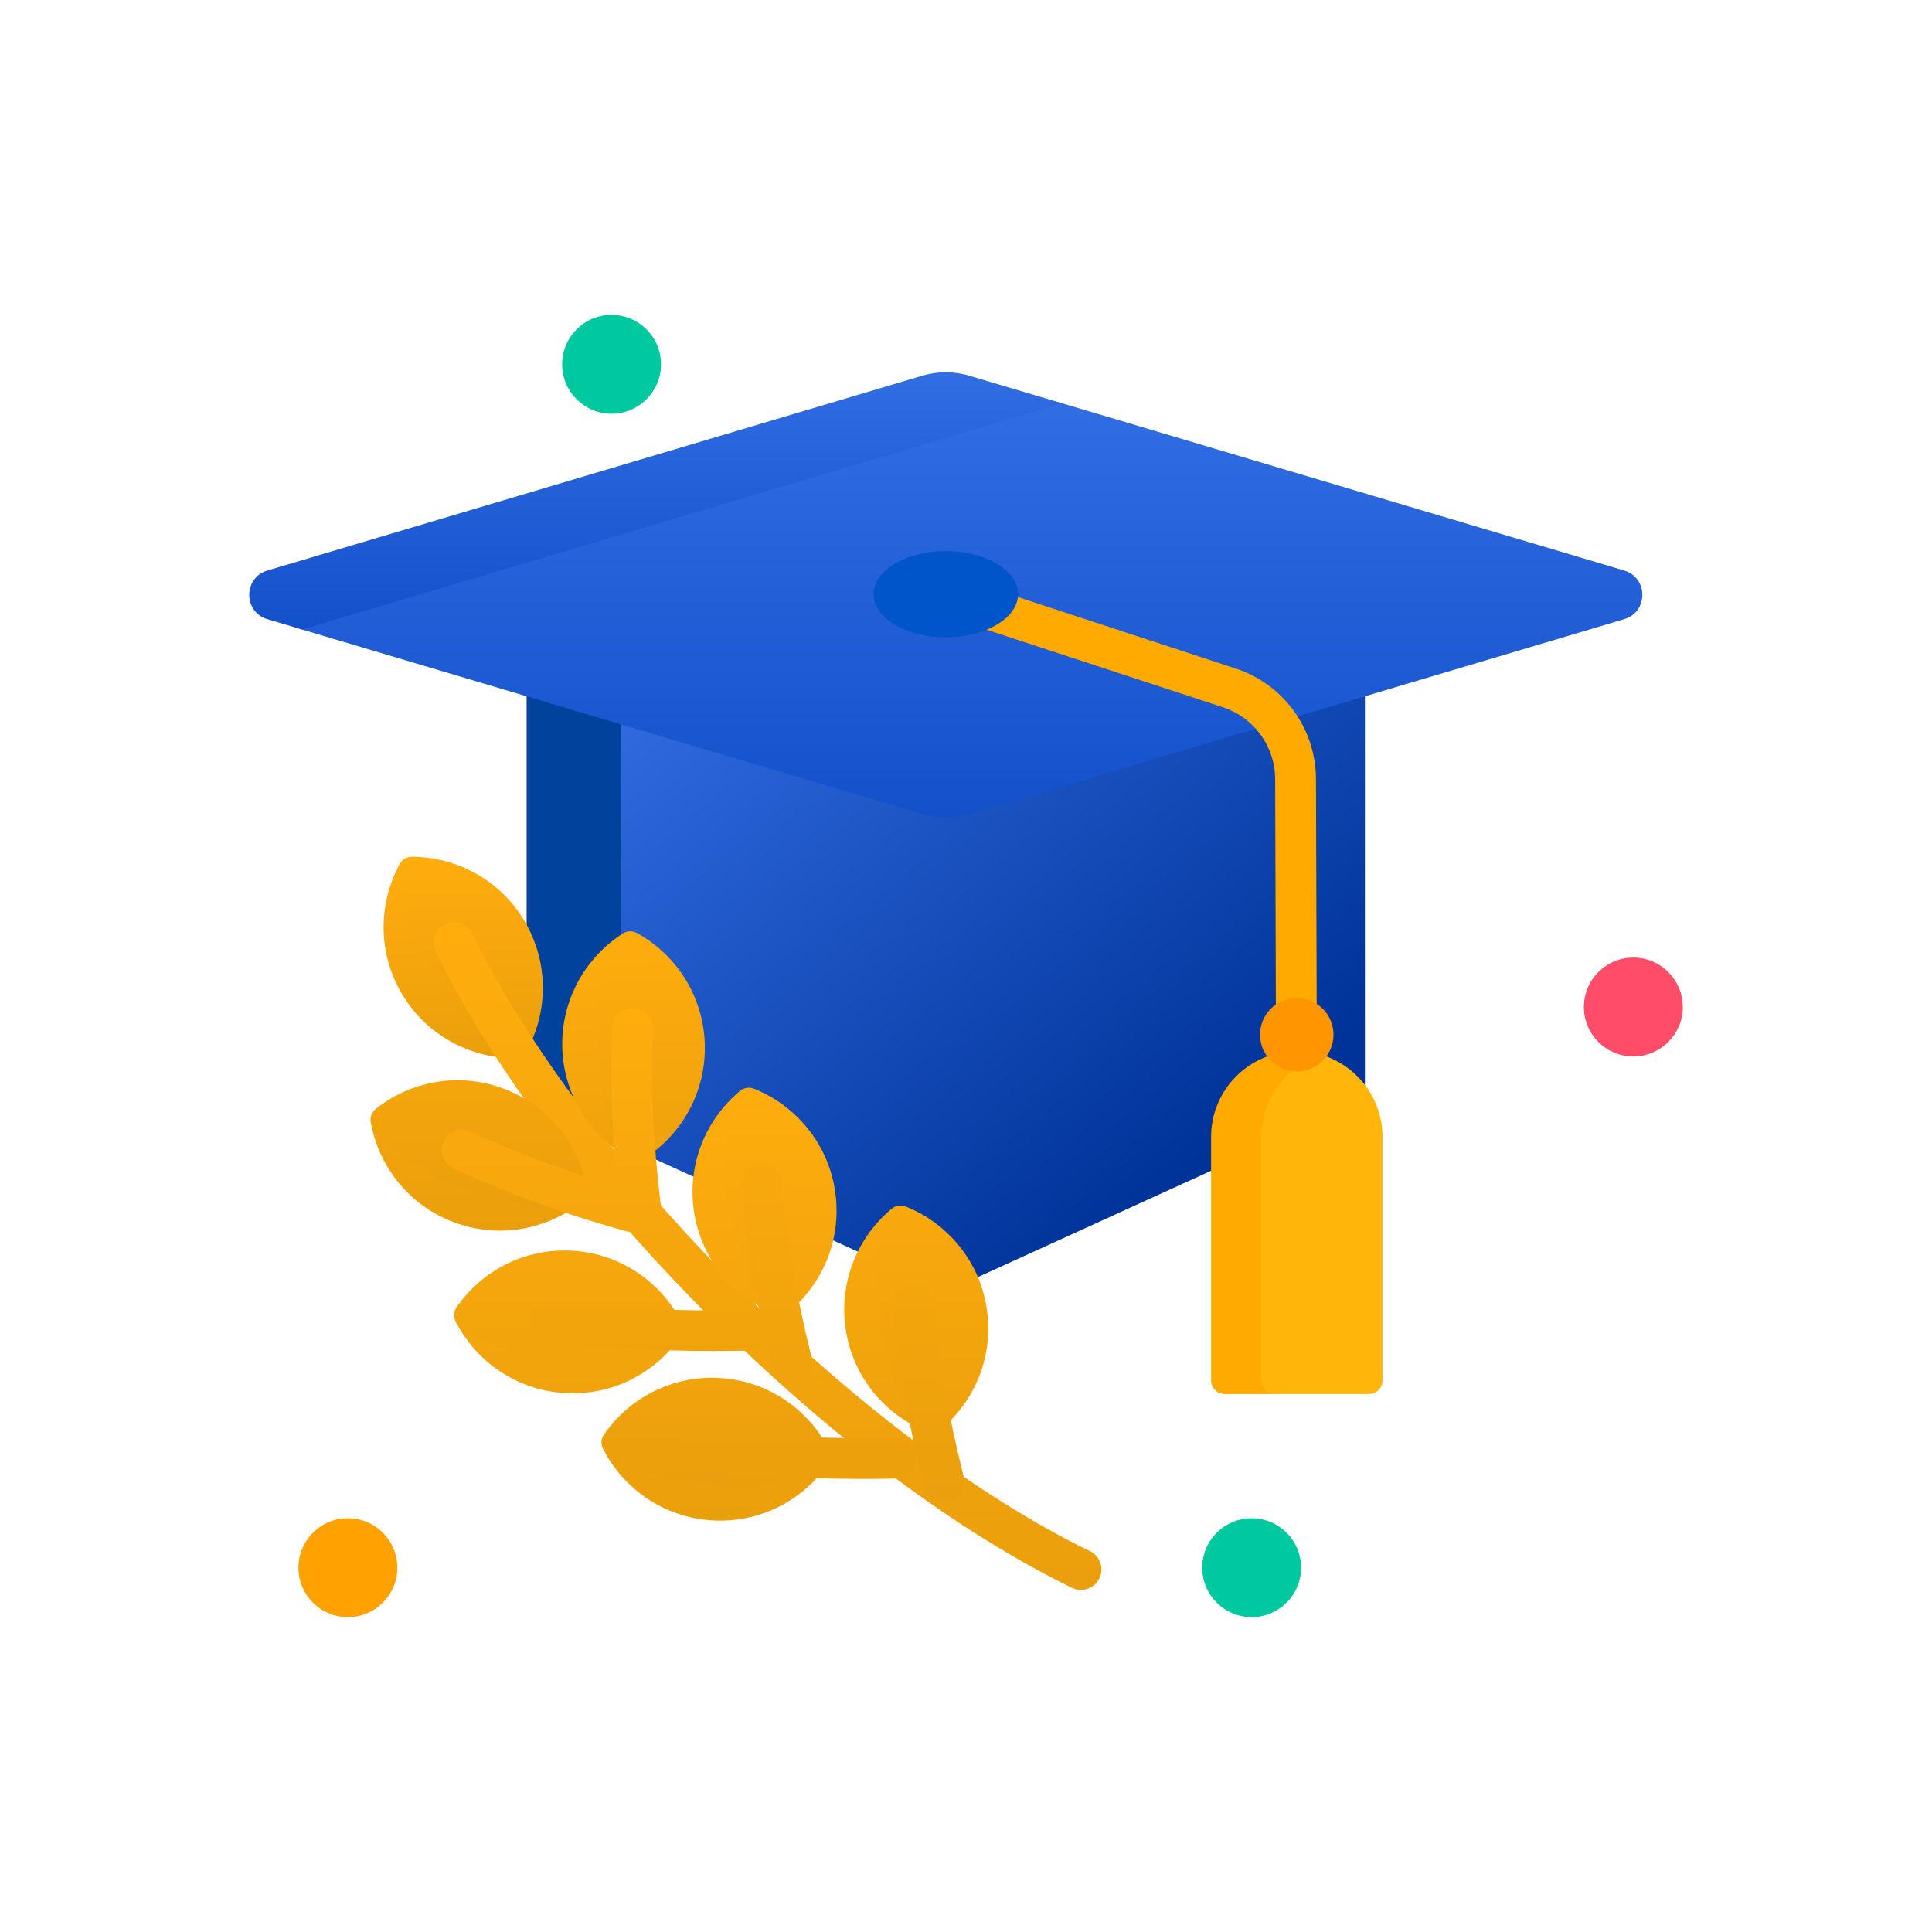
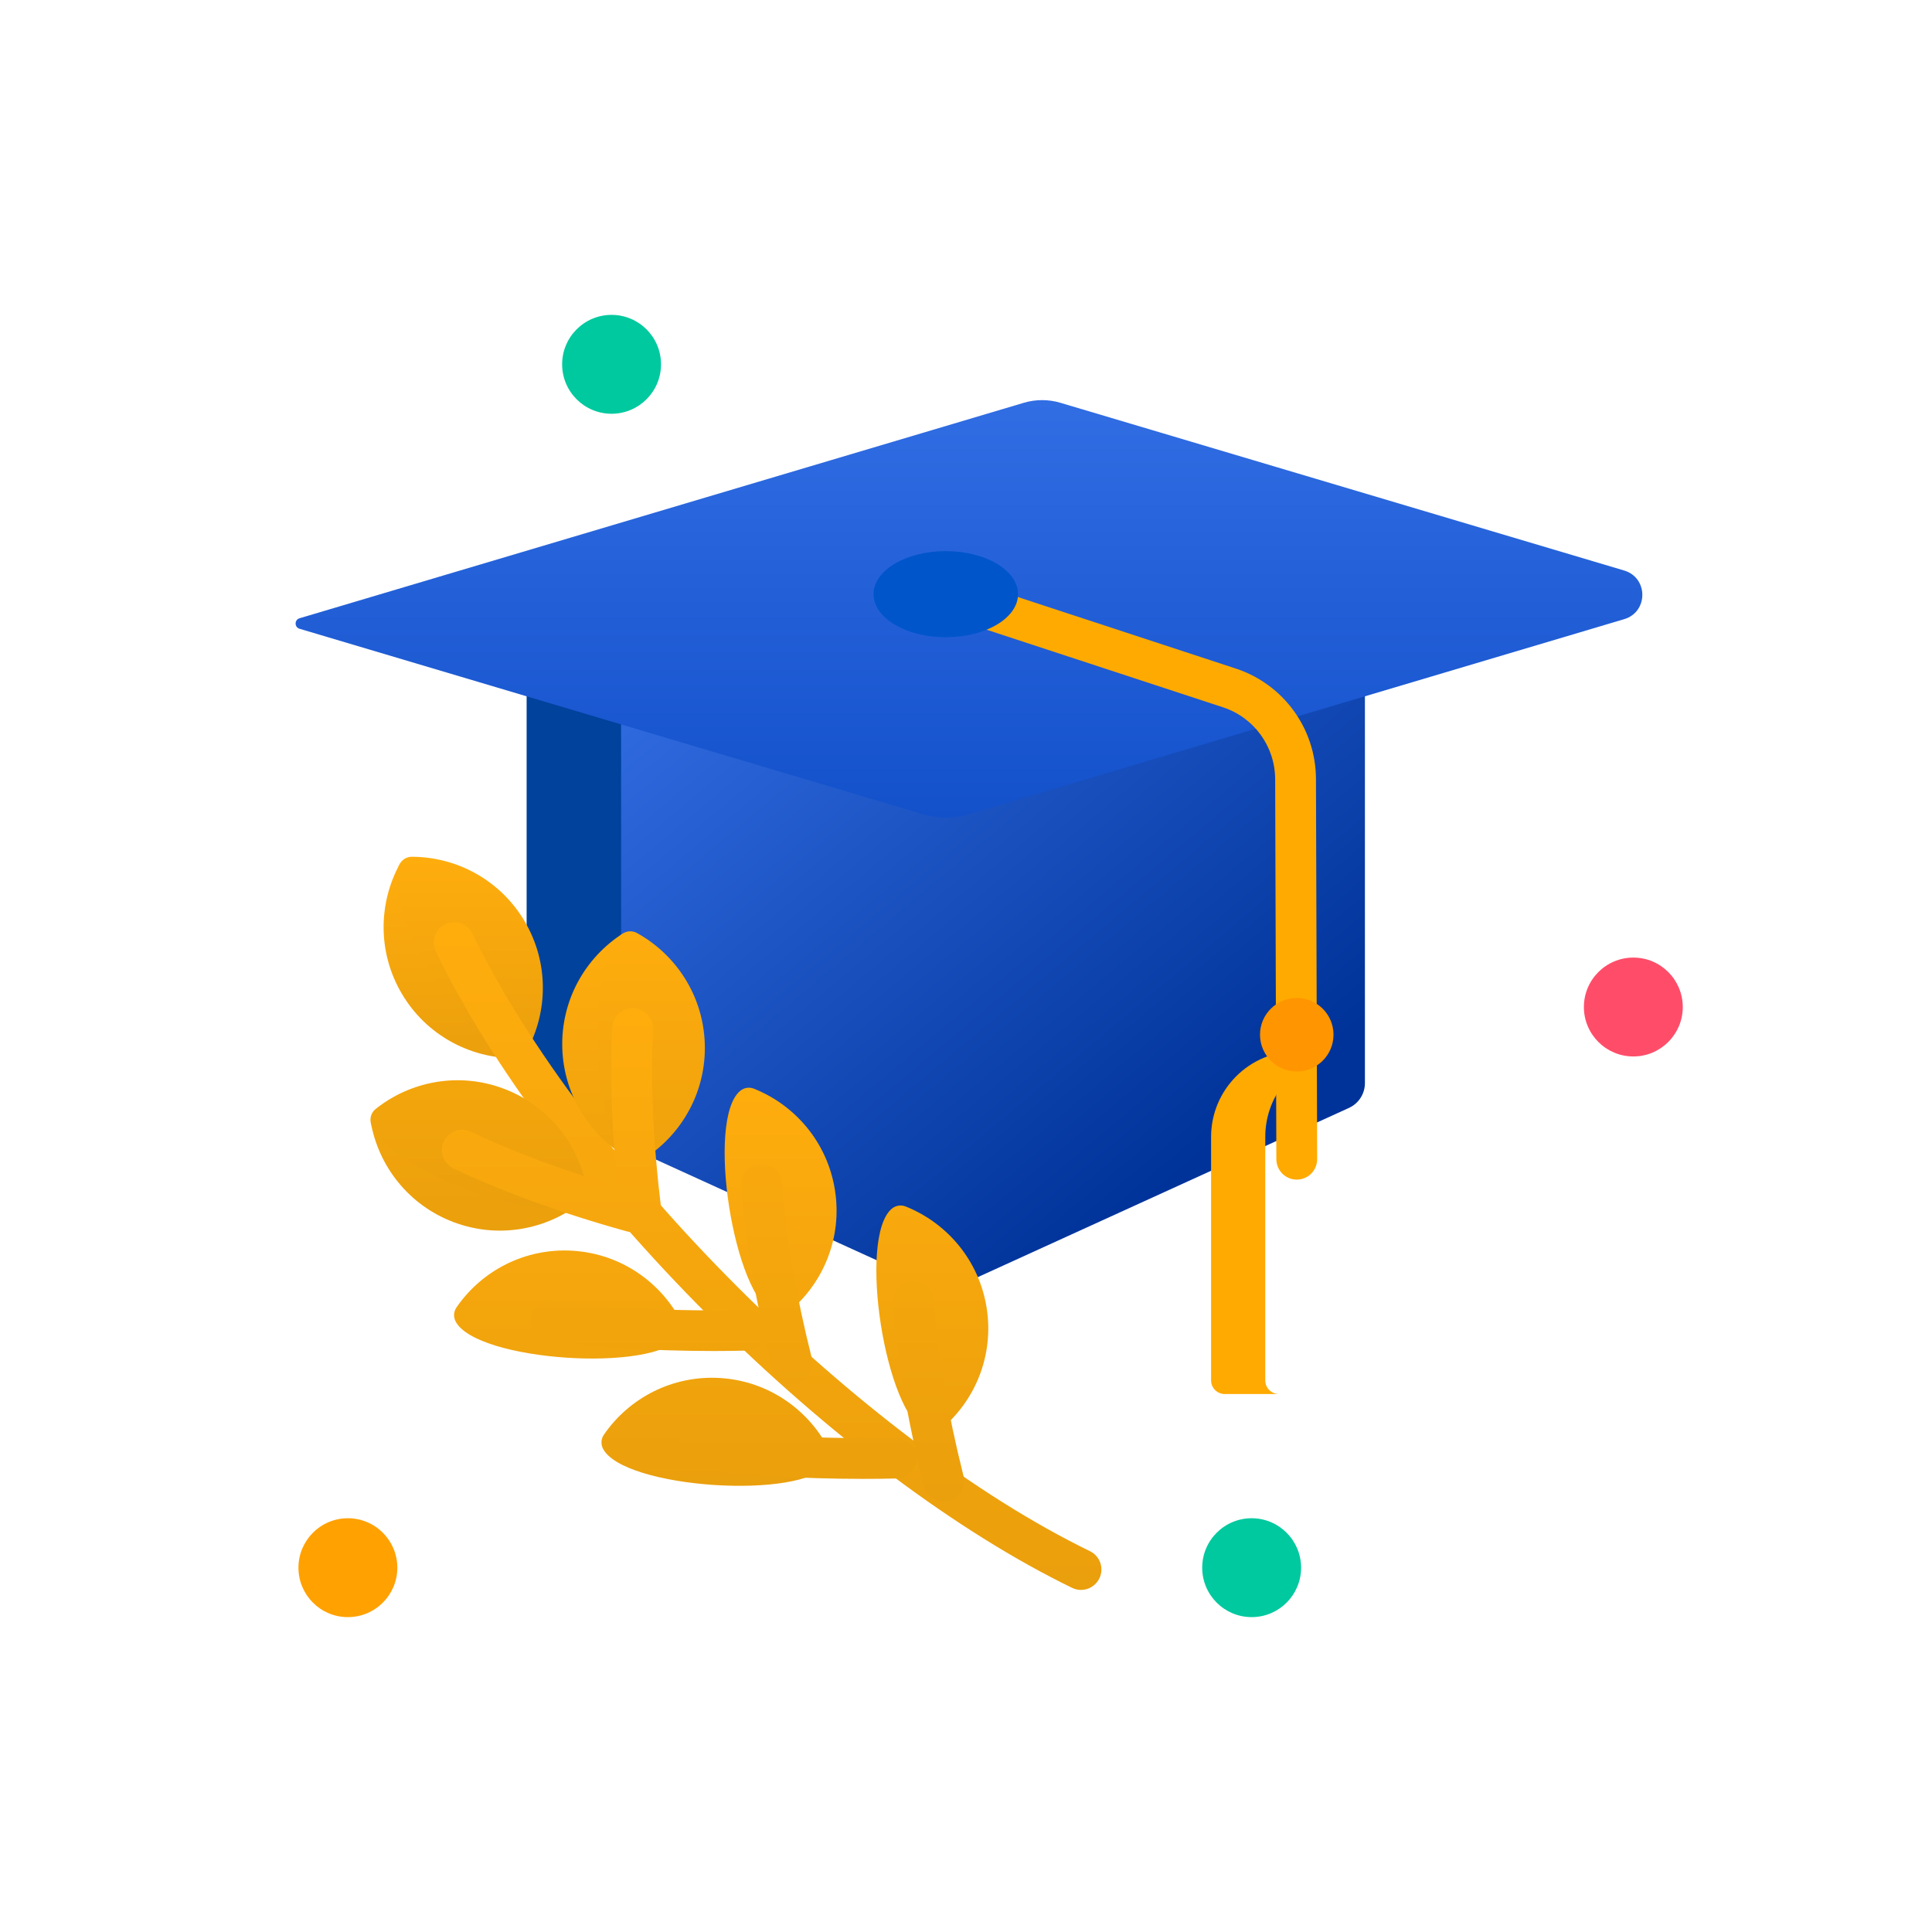
<svg xmlns="http://www.w3.org/2000/svg" width="50" height="50" viewBox="0 0 50 50" fill="none">
  <path d="M35.324 17.344V28.031C35.324 28.307 35.163 28.557 34.912 28.672L24.769 33.297C24.583 33.382 24.37 33.382 24.184 33.297L15.95 29.542V16.64H34.62C35.009 16.64 35.324 16.955 35.324 17.344Z" fill="url(#paint0_linear_7542_4076)" />
  <path d="M16.074 16.64V29.599L14.041 28.672C13.79 28.557 13.629 28.307 13.629 28.031V17.344C13.629 16.956 13.944 16.64 14.333 16.64H16.074Z" fill="#00429C" />
  <path d="M42.034 16.024L25.079 21.068C24.686 21.185 24.268 21.185 23.875 21.068L7.751 16.272C7.617 16.232 7.617 16.041 7.751 16.001L26.497 10.424C26.806 10.332 27.134 10.332 27.442 10.424L42.034 14.765C42.66 14.952 42.66 15.838 42.034 16.024Z" fill="url(#paint1_linear_7542_4076)" />
  <path d="M34.088 29.998C34.089 30.29 33.854 30.527 33.562 30.528H33.56C33.269 30.528 33.033 30.293 33.032 30.001L33.001 20.165C32.998 19.316 32.455 18.569 31.649 18.304L24.312 15.896C24.035 15.805 23.884 15.507 23.975 15.23C24.066 14.953 24.364 14.802 24.641 14.893L31.979 17.301C33.218 17.707 34.053 18.857 34.057 20.161L34.088 29.998Z" fill="#FFAA00" />
  <path d="M26.347 15.377C26.347 15.993 25.51 16.492 24.477 16.492C23.445 16.492 22.607 15.993 22.607 15.377C22.607 14.762 23.445 14.263 24.477 14.263C25.51 14.263 26.347 14.762 26.347 15.377Z" fill="#0055CA" />
-   <path d="M6.92 14.765L23.874 9.722C24.267 9.605 24.686 9.605 25.079 9.722L27.488 10.438L7.815 16.291L6.92 16.024C6.294 15.838 6.294 14.952 6.92 14.765Z" fill="url(#paint2_linear_7542_4076)" />
  <path d="M33.097 36.077H31.695C31.5 36.077 31.343 35.919 31.343 35.725V29.423C31.343 28.198 32.336 27.205 33.561 27.205C33.806 27.205 34.042 27.244 34.262 27.318C33.381 27.611 32.745 28.443 32.745 29.423V35.725C32.745 35.919 32.903 36.077 33.097 36.077Z" fill="#FFAA00" />
-   <path d="M35.427 36.077H32.993C32.798 36.077 32.641 35.919 32.641 35.725V29.423C32.641 28.424 33.301 27.579 34.21 27.301C35.118 27.579 35.779 28.424 35.779 29.423V35.725C35.779 35.919 35.621 36.077 35.427 36.077Z" fill="#FFB509" />
  <path d="M34.511 26.778C34.511 27.303 34.085 27.729 33.56 27.729C33.035 27.729 32.609 27.303 32.609 26.778C32.609 26.253 33.035 25.828 33.56 25.828C34.085 25.828 34.511 26.253 34.511 26.778Z" fill="#FF9500" />
  <path d="M13.321 27.387C12.162 27.385 11.033 26.79 10.4 25.719C9.768 24.649 9.79 23.373 10.348 22.356C10.409 22.244 13.449 27.387 13.321 27.387Z" fill="url(#paint3_linear_7542_4076)" />
  <path d="M13.629 27.204C13.568 27.316 13.449 27.386 13.321 27.386C12.161 27.385 9.79 23.372 10.347 22.356C10.409 22.243 10.528 22.173 10.656 22.173C11.815 22.175 12.944 22.77 13.577 23.841C14.209 24.911 14.187 26.187 13.629 27.204Z" fill="url(#paint4_linear_7542_4076)" />
  <path d="M28.451 40.85C28.36 41.037 28.172 41.147 27.976 41.147C27.898 41.147 27.82 41.13 27.745 41.093C24.776 39.649 21.433 37.144 18.329 34.041C15.226 30.938 12.722 27.594 11.277 24.625C11.149 24.363 11.258 24.047 11.521 23.919C11.783 23.791 12.099 23.901 12.227 24.163C15.111 30.09 22.28 37.259 28.207 40.144C28.47 40.271 28.579 40.587 28.451 40.85Z" fill="url(#paint5_linear_7542_4076)" />
  <path d="M16.31 29.997C15.295 29.438 14.592 28.372 14.552 27.13C14.513 25.887 15.146 24.779 16.124 24.156C16.232 24.088 16.423 30.059 16.31 29.997ZM15.059 31.104C14.154 31.827 12.9 32.068 11.737 31.628C10.574 31.188 9.794 30.178 9.594 29.036C9.572 28.91 15.16 31.024 15.059 31.104Z" fill="url(#paint6_linear_7542_4076)" />
  <path d="M18.24 27.013C18.279 28.256 17.646 29.363 16.668 29.986C16.56 30.055 16.422 30.059 16.31 29.997C15.294 29.438 15.146 24.779 16.123 24.157C16.232 24.088 16.37 24.084 16.482 24.145C17.497 24.705 18.2 25.77 18.24 27.013ZM13.042 28.177C14.205 28.617 14.986 29.627 15.186 30.769C15.208 30.895 15.159 31.024 15.059 31.104C14.153 31.828 9.793 30.179 9.593 29.037C9.571 28.911 9.62 28.782 9.72 28.702C10.626 27.978 11.879 27.737 13.042 28.177Z" fill="url(#paint7_linear_7542_4076)" />
-   <path d="M20.061 34.003C18.985 33.573 18.156 32.603 17.963 31.374C17.771 30.146 18.263 28.968 19.157 28.23C19.256 28.148 20.18 34.05 20.061 34.003ZM17.619 34.584C16.963 35.54 15.833 36.134 14.592 36.051C13.352 35.968 12.312 35.228 11.789 34.194C11.731 34.08 17.692 34.479 17.619 34.584ZM23.988 37.051C22.911 36.621 22.082 35.651 21.89 34.422C21.697 33.194 22.189 32.016 23.083 31.278C23.182 31.196 24.107 37.099 23.988 37.051ZM21.434 37.879C20.778 38.834 19.648 39.429 18.407 39.346C17.167 39.262 16.127 38.523 15.604 37.488C15.546 37.374 21.507 37.773 21.434 37.879Z" fill="url(#paint8_linear_7542_4076)" />
  <path d="M21.609 30.804C21.802 32.032 21.309 33.209 20.416 33.948C20.317 34.03 20.181 34.051 20.061 34.004C18.985 33.574 18.263 28.969 19.157 28.23C19.256 28.149 19.392 28.127 19.511 28.175C20.588 28.605 21.417 29.575 21.609 30.804ZM14.839 32.37C16.08 32.453 17.12 33.193 17.643 34.227C17.701 34.342 17.692 34.479 17.619 34.585C16.963 35.541 12.312 35.229 11.789 34.194C11.731 34.08 11.74 33.942 11.813 33.837C12.469 32.881 13.599 32.287 14.839 32.37ZM25.535 33.852C25.728 35.08 25.236 36.258 24.342 36.996C24.243 37.078 24.107 37.099 23.988 37.051C22.911 36.622 22.189 32.017 23.083 31.278C23.182 31.197 23.318 31.175 23.437 31.223C24.514 31.653 25.343 32.623 25.535 33.852ZM18.654 35.664C19.895 35.747 20.935 36.487 21.458 37.521C21.516 37.636 21.507 37.773 21.434 37.879C20.778 38.835 16.127 38.523 15.604 37.489C15.546 37.374 15.555 37.237 15.628 37.131C16.284 36.175 17.414 35.581 18.654 35.664Z" fill="url(#paint9_linear_7542_4076)" />
  <path d="M24.553 38.845C24.51 38.855 24.467 38.861 24.424 38.861C24.188 38.861 23.973 38.701 23.913 38.461C23.486 36.765 23.216 35.173 23.108 33.73C23.087 33.44 23.305 33.186 23.596 33.165C23.887 33.143 24.14 33.361 24.162 33.652C24.265 35.035 24.526 36.566 24.937 38.204C25.008 38.487 24.836 38.773 24.553 38.845ZM16.361 31.887C16.428 31.887 16.494 31.874 16.554 31.85C16.564 31.85 16.574 31.851 16.584 31.851C16.606 31.851 16.627 31.849 16.649 31.847C16.939 31.811 17.145 31.547 17.109 31.258C16.903 29.582 16.832 28.03 16.901 26.645C16.915 26.354 16.69 26.106 16.399 26.092C16.108 26.079 15.86 26.302 15.845 26.593C15.784 27.848 15.83 29.229 15.983 30.707C14.572 30.291 13.296 29.815 12.185 29.288C11.923 29.164 11.61 29.275 11.485 29.538C11.361 29.8 11.473 30.113 11.735 30.237C13.035 30.853 14.544 31.402 16.22 31.867C16.267 31.881 16.315 31.887 16.361 31.887ZM19.351 34.953C19.551 34.949 19.723 34.832 19.807 34.665C19.863 34.912 19.923 35.161 19.986 35.413C20.047 35.653 20.262 35.813 20.498 35.813C20.541 35.813 20.584 35.807 20.627 35.797C20.91 35.725 21.082 35.439 21.011 35.156C20.599 33.518 20.339 31.986 20.235 30.604C20.214 30.313 19.961 30.095 19.669 30.116C19.379 30.138 19.16 30.392 19.182 30.682C19.26 31.723 19.422 32.84 19.666 34.019C19.573 33.944 19.454 33.901 19.326 33.903C17.545 33.945 15.629 33.851 14.326 33.657C14.039 33.615 13.772 33.812 13.729 34.099C13.686 34.386 13.884 34.654 14.171 34.696C15.316 34.867 16.907 34.964 18.478 34.964C18.77 34.964 19.062 34.96 19.351 34.953ZM23.183 37.207C21.393 37.25 19.467 37.155 18.157 36.96C17.868 36.917 17.599 37.116 17.557 37.405C17.514 37.693 17.713 37.962 18.001 38.005C19.152 38.176 20.751 38.273 22.331 38.273C22.625 38.273 22.919 38.27 23.209 38.263C23.5 38.256 23.731 38.014 23.724 37.722C23.717 37.431 23.472 37.202 23.183 37.207Z" fill="url(#paint10_linear_7542_4076)" />
  <path d="M15.827 10.708C16.534 10.708 17.107 10.135 17.107 9.428C17.107 8.722 16.534 8.149 15.827 8.149C15.121 8.149 14.548 8.722 14.548 9.428C14.548 10.135 15.121 10.708 15.827 10.708Z" fill="#00C99F" />
  <path d="M42.271 27.341C42.977 27.341 43.55 26.768 43.55 26.062C43.55 25.355 42.977 24.782 42.271 24.782C41.564 24.782 40.991 25.355 40.991 26.062C40.991 26.768 41.564 27.341 42.271 27.341Z" fill="#FF4D69" />
  <path d="M32.393 41.851C33.099 41.851 33.672 41.278 33.672 40.572C33.672 39.865 33.099 39.292 32.393 39.292C31.686 39.292 31.113 39.865 31.113 40.572C31.113 41.278 31.686 41.851 32.393 41.851Z" fill="#00C99F" />
  <path d="M9.003 41.851C9.71 41.851 10.283 41.278 10.283 40.572C10.283 39.865 9.71 39.292 9.003 39.292C8.296 39.292 7.724 39.865 7.724 40.572C7.724 41.278 8.296 41.851 9.003 41.851Z" fill="#FFA100" />
  <defs>
    <linearGradient id="paint0_linear_7542_4076" x1="16.316" y1="16.956" x2="32.009" y2="35.679" gradientUnits="userSpaceOnUse">
      <stop stop-color="#326DE3" />
      <stop offset="0.797" stop-color="#003399" />
    </linearGradient>
    <linearGradient id="paint1_linear_7542_4076" x1="25.077" y1="10.355" x2="25.077" y2="21.156" gradientUnits="userSpaceOnUse">
      <stop stop-color="#316DE3" />
      <stop offset="1" stop-color="#1351CB" />
    </linearGradient>
    <linearGradient id="paint2_linear_7542_4076" x1="16.969" y1="9.634" x2="16.969" y2="16.291" gradientUnits="userSpaceOnUse">
      <stop stop-color="#316DE3" />
      <stop offset="1" stop-color="#1351CB" />
    </linearGradient>
    <linearGradient id="paint3_linear_7542_4076" x1="11.627" y1="22.355" x2="11.627" y2="27.387" gradientUnits="userSpaceOnUse">
      <stop stop-color="#FFAD0D" />
      <stop offset="1" stop-color="#EA9F0C" />
    </linearGradient>
    <linearGradient id="paint4_linear_7542_4076" x1="12.157" y1="22.173" x2="12.157" y2="27.386" gradientUnits="userSpaceOnUse">
      <stop stop-color="#FFAD0D" />
      <stop offset="1" stop-color="#EA9F0C" />
    </linearGradient>
    <linearGradient id="paint5_linear_7542_4076" x1="19.864" y1="23.866" x2="19.864" y2="41.147" gradientUnits="userSpaceOnUse">
      <stop stop-color="#FFAD0D" />
      <stop offset="1" stop-color="#EA9F0C" />
    </linearGradient>
    <linearGradient id="paint6_linear_7542_4076" x1="12.969" y1="24.156" x2="12.969" y2="31.849" gradientUnits="userSpaceOnUse">
      <stop stop-color="#FFAD0D" />
      <stop offset="1" stop-color="#EA9F0C" />
    </linearGradient>
    <linearGradient id="paint7_linear_7542_4076" x1="13.915" y1="24.102" x2="13.915" y2="31.282" gradientUnits="userSpaceOnUse">
      <stop stop-color="#FFAD0D" />
      <stop offset="1" stop-color="#EA9F0C" />
    </linearGradient>
    <linearGradient id="paint8_linear_7542_4076" x1="17.893" y1="28.229" x2="17.893" y2="39.353" gradientUnits="userSpaceOnUse">
      <stop stop-color="#FFAD0D" />
      <stop offset="1" stop-color="#EA9F0C" />
    </linearGradient>
    <linearGradient id="paint9_linear_7542_4076" x1="18.664" y1="28.15" x2="18.664" y2="38.453" gradientUnits="userSpaceOnUse">
      <stop stop-color="#FFAD0D" />
      <stop offset="1" stop-color="#EA9F0C" />
    </linearGradient>
    <linearGradient id="paint10_linear_7542_4076" x1="18.194" y1="26.091" x2="18.194" y2="38.861" gradientUnits="userSpaceOnUse">
      <stop stop-color="#FFAD0D" />
      <stop offset="1" stop-color="#EA9F0C" />
    </linearGradient>
  </defs>
</svg>